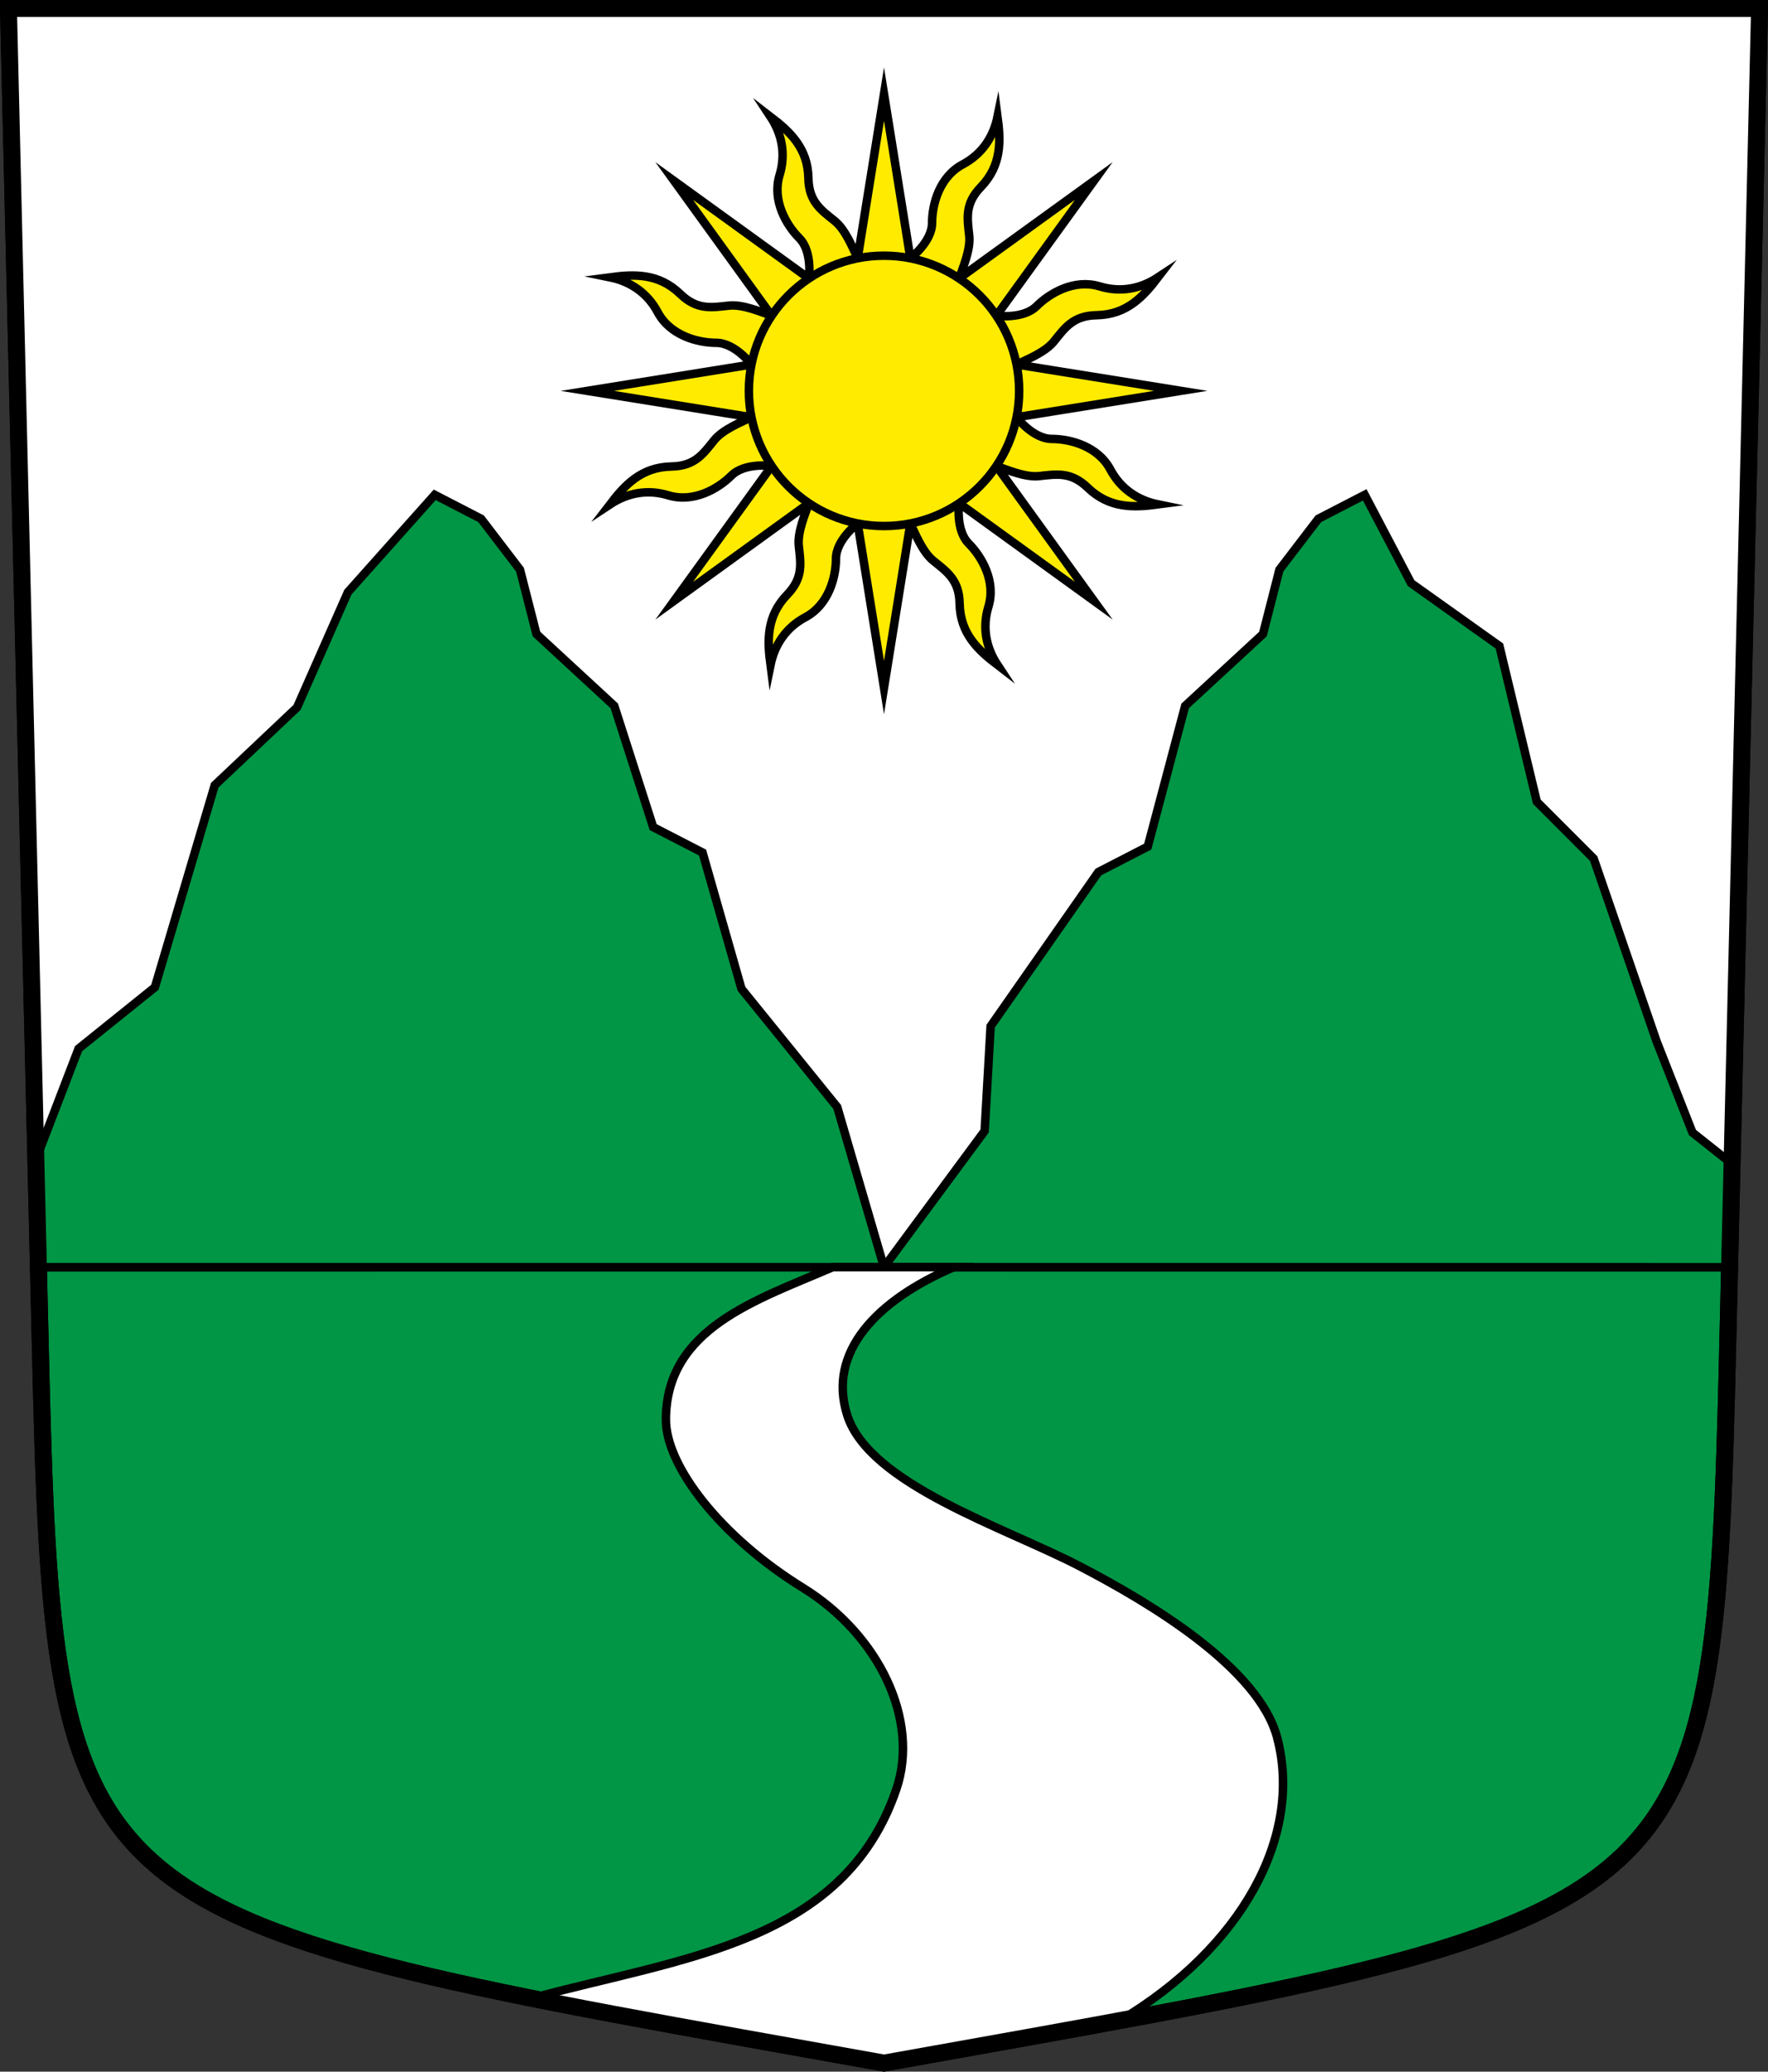
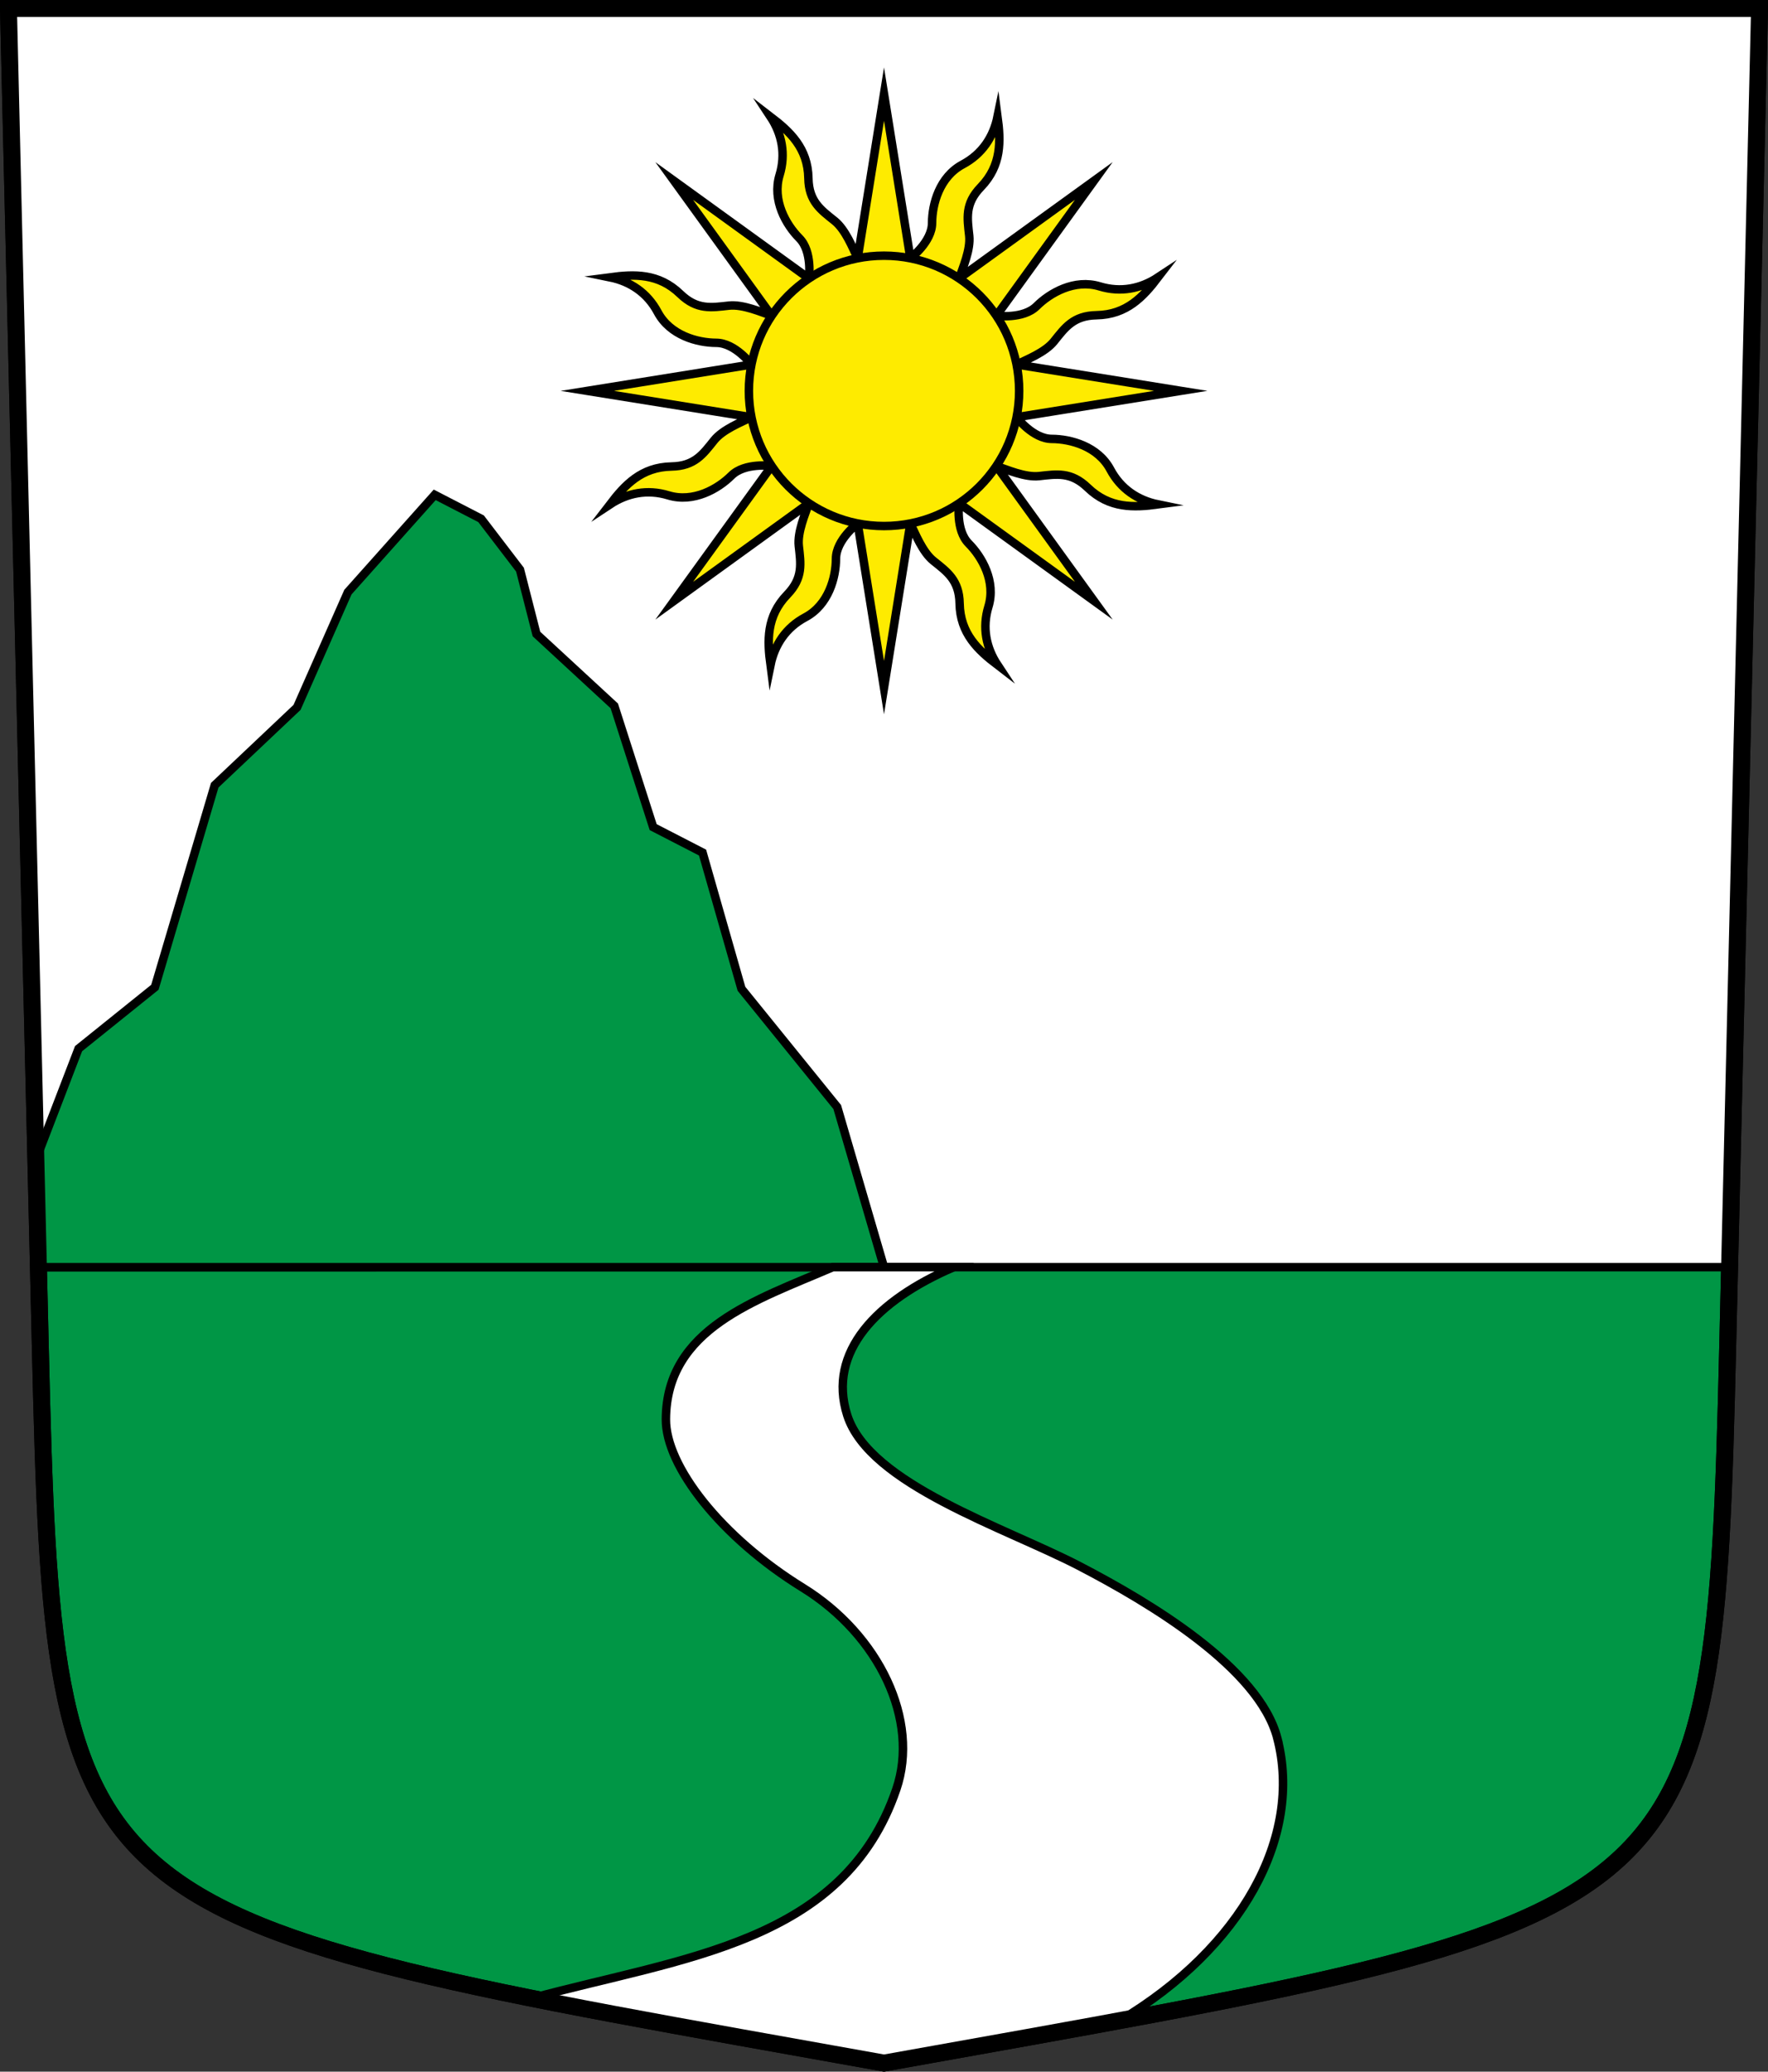
<svg xmlns="http://www.w3.org/2000/svg" xmlns:ns1="http://www.inkscape.org/namespaces/inkscape" xmlns:ns2="http://sodipodi.sourceforge.net/DTD/sodipodi-0.dtd" version="1.0" width="208.86" height="244.66" id="svg2780" ns1:version="0.92.4 (5da689c313, 2019-01-14)" ns2:docname="Zwischbergen-blazon.svg">
  <rect width="100%" height="100%" fill="#333333" stroke="none" />
  <ns2:namedview pagecolor="#ffffff" bordercolor="#666666" borderopacity="1" objecttolerance="10" gridtolerance="10" guidetolerance="10" ns1:pageopacity="0" ns1:pageshadow="2" ns1:window-width="3259" ns1:window-height="1417" id="namedview25" showgrid="false" ns1:zoom="4" ns1:cx="99.284312" ns1:cy="203.92793" ns1:window-x="-8" ns1:window-y="-8" ns1:window-maximized="1" ns1:current-layer="svg2780" ns1:measure-start="104.255,149.787" ns1:measure-end="104.255,126.383" showguides="false" ns1:object-paths="true" ns1:snap-intersection-paths="true">
    <ns2:guide position="104.43,205.106" orientation="25.957,0" id="guide7901" ns1:locked="false" />
    <ns2:guide position="49.362,126.17" orientation="0,45.957" id="guide7903" ns1:locked="false" />
    <ns2:guide position="104.43,126.17" orientation="-117.49,103.43" id="guide3629" ns1:locked="false" />
    <ns2:guide position="104.43,126.17" orientation="-117.49,-103.43" id="guide3633" ns1:locked="false" />
    <ns2:guide position="137.625,198.5" orientation="0,-50.25" id="guide31410" ns1:locked="false" />
    <ns2:guide position="104.43,198.5" orientation="-20.842,-8.633" id="guide31416" ns1:locked="false" />
    <ns2:guide position="104.43,198.5" orientation="-20.132,-4.004" id="guide31426" ns1:locked="false" />
  </ns2:namedview>
  <defs id="defs2782" />
  <path id="path4212-7" style="fill:#009645;fill-opacity:1;fill-rule:evenodd;stroke:#000000;stroke-width:2;stroke-linecap:butt;stroke-miterlimit:4;stroke-dashoffset:0;stroke-opacity:1" d="M 204.099,159.003 207.86,1 C 138.907,1 69.954,1 1,1 l 3.761,158.003 c 1.641,68.954 2.882,67.306 99.669,84.644 96.787,-17.339 98.028,-15.69 99.669,-84.644 z" ns1:connector-curvature="0" ns2:nodetypes="sccscs" />
  <path style="opacity:1;fill:#ffffff;fill-opacity:1;stroke:#000000;stroke-width:1;stroke-miterlimit:8.308;stroke-dasharray:none;stroke-dashoffset:4.58;stroke-opacity:1" d="M 4.301,149.653 H 204.56 L 207.86,1 1,1 Z" id="path31376" ns1:connector-curvature="0" ns2:nodetypes="ccccc" />
-   <path style="opacity:1;fill:#009645;fill-opacity:1;stroke:#000000;stroke-width:1;stroke-miterlimit:8.308;stroke-dasharray:none;stroke-dashoffset:4.58;stroke-opacity:1" d="m 104.43,149.653 11.889,-16.085 0.707,-12.374 12.728,-18.208 5.834,-3.005 4.419,-16.617 9.192,-8.485 1.945,-7.601 4.596,-6.01 5.48,-2.828 5.48,10.43 10.43,7.425 4.419,18.385 6.718,6.718 7.425,21.567 4.243,10.783 4.911,3.897 -0.286,12.012 z" id="path31389" ns1:connector-curvature="0" />
  <path style="opacity:1;fill:#009645;fill-opacity:1;stroke:#000000;stroke-width:1;stroke-miterlimit:8.308;stroke-dasharray:none;stroke-dashoffset:4.58;stroke-opacity:1" d="M 104.43,149.653 98.905,130.74 87.592,116.774 82.995,100.687 77.162,97.682 72.566,83.363 l -9.192,-8.485 -1.945,-7.601 -4.596,-6.01 -5.48,-2.828 -10.253,11.49 -6.01,13.612 -9.723,9.192 -7.071,23.865 -9.016,7.248 -5.043,13.125 0.302,12.683 z" id="path31389-8" ns1:connector-curvature="0" ns2:nodetypes="cccccccccccccccccc" />
  <g id="g31598" transform="matrix(1.11,0,0,1.11,-11.486,-5.077)" style="stroke-width:0.901">
    <path ns2:nodetypes="cccccssccccccccccccccssccccccccccccscssccccscscccccccccccccsccccc" ns1:connector-curvature="0" d="m 104.43,77.735 2.806,-17.469 c 0.506,1.058 1.295,3.049 2.447,3.973 1.469,1.18 2.748,2.059 2.793,4.535 0.057,3.225 1.975,4.976 4.038,6.557 -1.218,-1.842 -1.651,-3.98 -0.97,-6.218 0.815,-2.679 -0.689,-5.29 -2.104,-6.713 -1.416,-1.424 -1.018,-4.282 -1.018,-4.282 l 14.336,10.368 -10.368,-14.336 c 1.106,0.39 3.072,1.24 4.539,1.079 1.873,-0.205 3.399,-0.488 5.181,1.232 2.321,2.239 4.915,2.122 7.492,1.781 -2.164,-0.441 -3.982,-1.647 -5.083,-3.711 -1.318,-2.471 -4.227,-3.253 -6.235,-3.259 -2.008,-0.005 -3.747,-2.308 -3.747,-2.308 l 17.469,-2.806 -17.469,-2.806 c 1.058,-0.506 3.049,-1.295 3.973,-2.447 1.18,-1.469 2.059,-2.748 4.535,-2.793 3.225,-0.057 4.976,-1.975 6.557,-4.038 -1.842,1.218 -3.98,1.651 -6.218,0.97 -2.679,-0.815 -5.29,0.689 -6.713,2.104 -1.424,1.416 -4.282,1.018 -4.282,1.018 l 10.368,-14.336 -14.336,10.368 c 0.39,-1.106 1.24,-3.072 1.079,-4.539 -0.205,-1.873 -0.488,-3.399 1.232,-5.181 2.239,-2.321 2.122,-4.915 1.781,-7.492 -0.441,2.164 -1.647,3.982 -3.711,5.083 -2.471,1.318 -3.253,4.227 -3.259,6.235 -0.006,2.008 -2.308,3.747 -2.308,3.747 l -2.806,-17.469 -2.806,17.469 c -0.506,-1.058 -1.295,-3.049 -2.447,-3.973 -1.469,-1.18 -2.748,-2.059 -2.793,-4.535 -0.057,-3.225 -1.975,-4.976 -4.038,-6.557 1.218,1.842 1.651,3.98 0.97,6.218 -0.815,2.679 0.689,5.29 2.104,6.713 1.416,1.424 1.018,4.282 1.018,4.282 L 82.103,23.833 92.472,38.17 c -1.106,-0.39 -3.072,-1.24 -4.539,-1.079 -1.873,0.205 -3.399,0.488 -5.181,-1.232 -2.321,-2.239 -4.915,-2.122 -7.492,-1.781 2.164,0.441 3.982,1.647 5.083,3.711 1.318,2.471 4.227,3.253 6.235,3.259 2.008,0.005 3.747,2.308 3.747,2.308 l -17.469,2.806 17.469,2.806 c -1.058,0.506 -3.049,1.295 -3.973,2.447 -1.18,1.469 -2.059,2.748 -4.535,2.793 -3.225,0.057 -4.976,1.975 -6.557,4.038 1.842,-1.218 3.98,-1.651 6.218,-0.97 2.679,0.815 5.29,-0.689 6.713,-2.104 1.424,-1.416 4.282,-1.018 4.282,-1.018 L 82.103,68.487 96.44,58.118 c -0.39,1.106 -1.24,3.072 -1.079,4.539 0.205,1.873 0.488,3.399 -1.232,5.181 -2.239,2.321 -2.122,4.915 -1.781,7.492 0.441,-2.164 1.647,-3.982 3.711,-5.083 2.471,-1.318 3.253,-4.227 3.259,-6.235 0.005,-2.008 2.308,-3.747 2.308,-3.747 z" style="opacity:1;fill:#feeb00;fill-opacity:1;stroke:#000000;stroke-width:0.901;stroke-miterlimit:8.308;stroke-dasharray:none;stroke-dashoffset:4.58;stroke-opacity:1" id="path31428-3-9-8-72" />
    <circle r="14.382" cy="46.16" cx="104.43" id="path31412" style="opacity:1;fill:#feeb00;fill-opacity:1;stroke:#000000;stroke-width:0.901;stroke-miterlimit:8.308;stroke-dasharray:none;stroke-dashoffset:4.58;stroke-opacity:1" />
  </g>
  <path id="path31406-1" style="opacity:1;fill:#ffffff;fill-opacity:1;stroke:#000000;stroke-width:1;stroke-miterlimit:8.308;stroke-dasharray:none;stroke-dashoffset:4.58;stroke-opacity:1" d="m 150.897,205.289 c -2.15,-8.308 -15.031,-16.001 -23.424,-20.357 -8.751,-4.542 -24.781,-9.623 -27.386,-17.797 -2.379,-7.464 3.454,-13.561 12.574,-17.482 l -14.285,0 c -9.12,3.921 -19.657,7.23 -19.711,17.959 -0.028,5.544 6.528,13.942 16.161,19.89 9.07,5.6 13.824,15.686 11.065,23.794 -6.187,18.181 -25.123,19.831 -43.098,24.697 l 41.636,7.654 27.843,-5.012 c 14.42,-8.583 21.629,-21.735 18.624,-33.346 z" ns1:connector-curvature="0" ns2:nodetypes="sssccssscccs" />
  <path id="path4212-7-9" style="fill:none;fill-opacity:1;fill-rule:evenodd;stroke:#000000;stroke-width:2;stroke-linecap:butt;stroke-miterlimit:4;stroke-dashoffset:0;stroke-opacity:1" d="m 204.099,159.003 3.761,-158.003 c -68.953,0 -137.907,0 -206.86,0 L 4.761,159.003 c 1.641,68.954 2.882,67.306 99.669,84.644 96.787,-17.339 98.028,-15.69 99.669,-84.644 z" ns1:connector-curvature="0" ns2:nodetypes="sccscs" />
</svg>